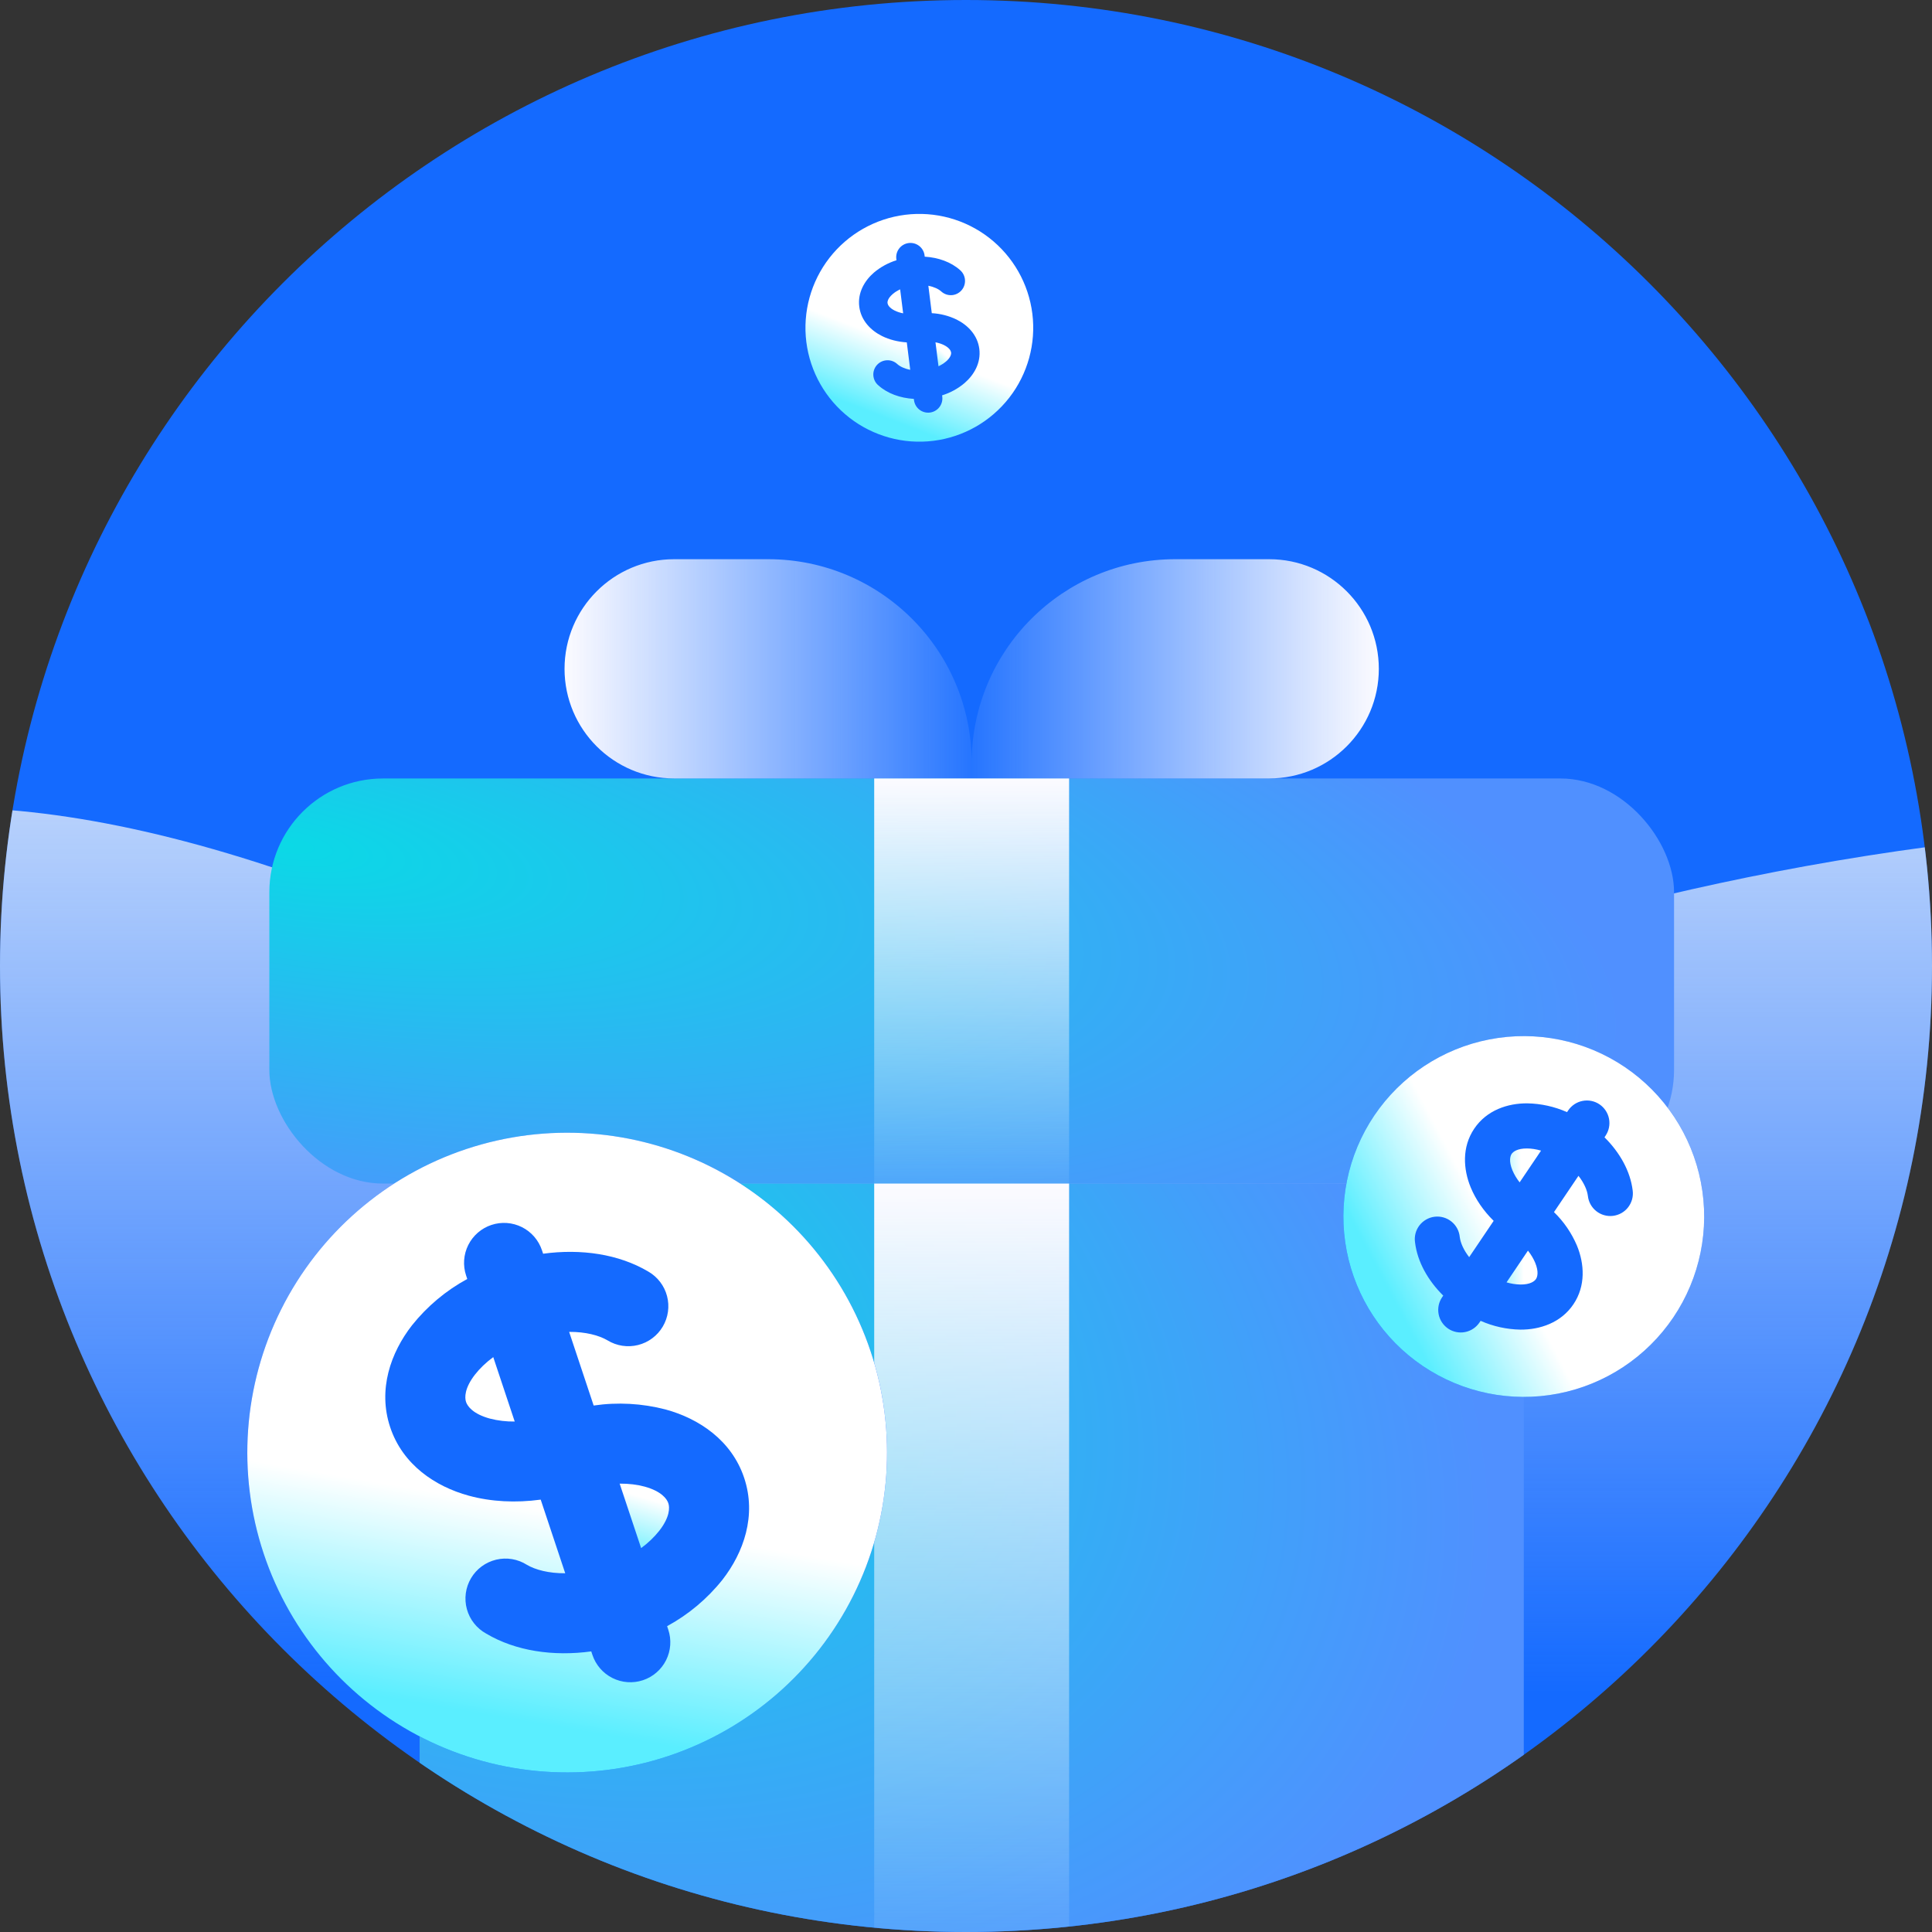
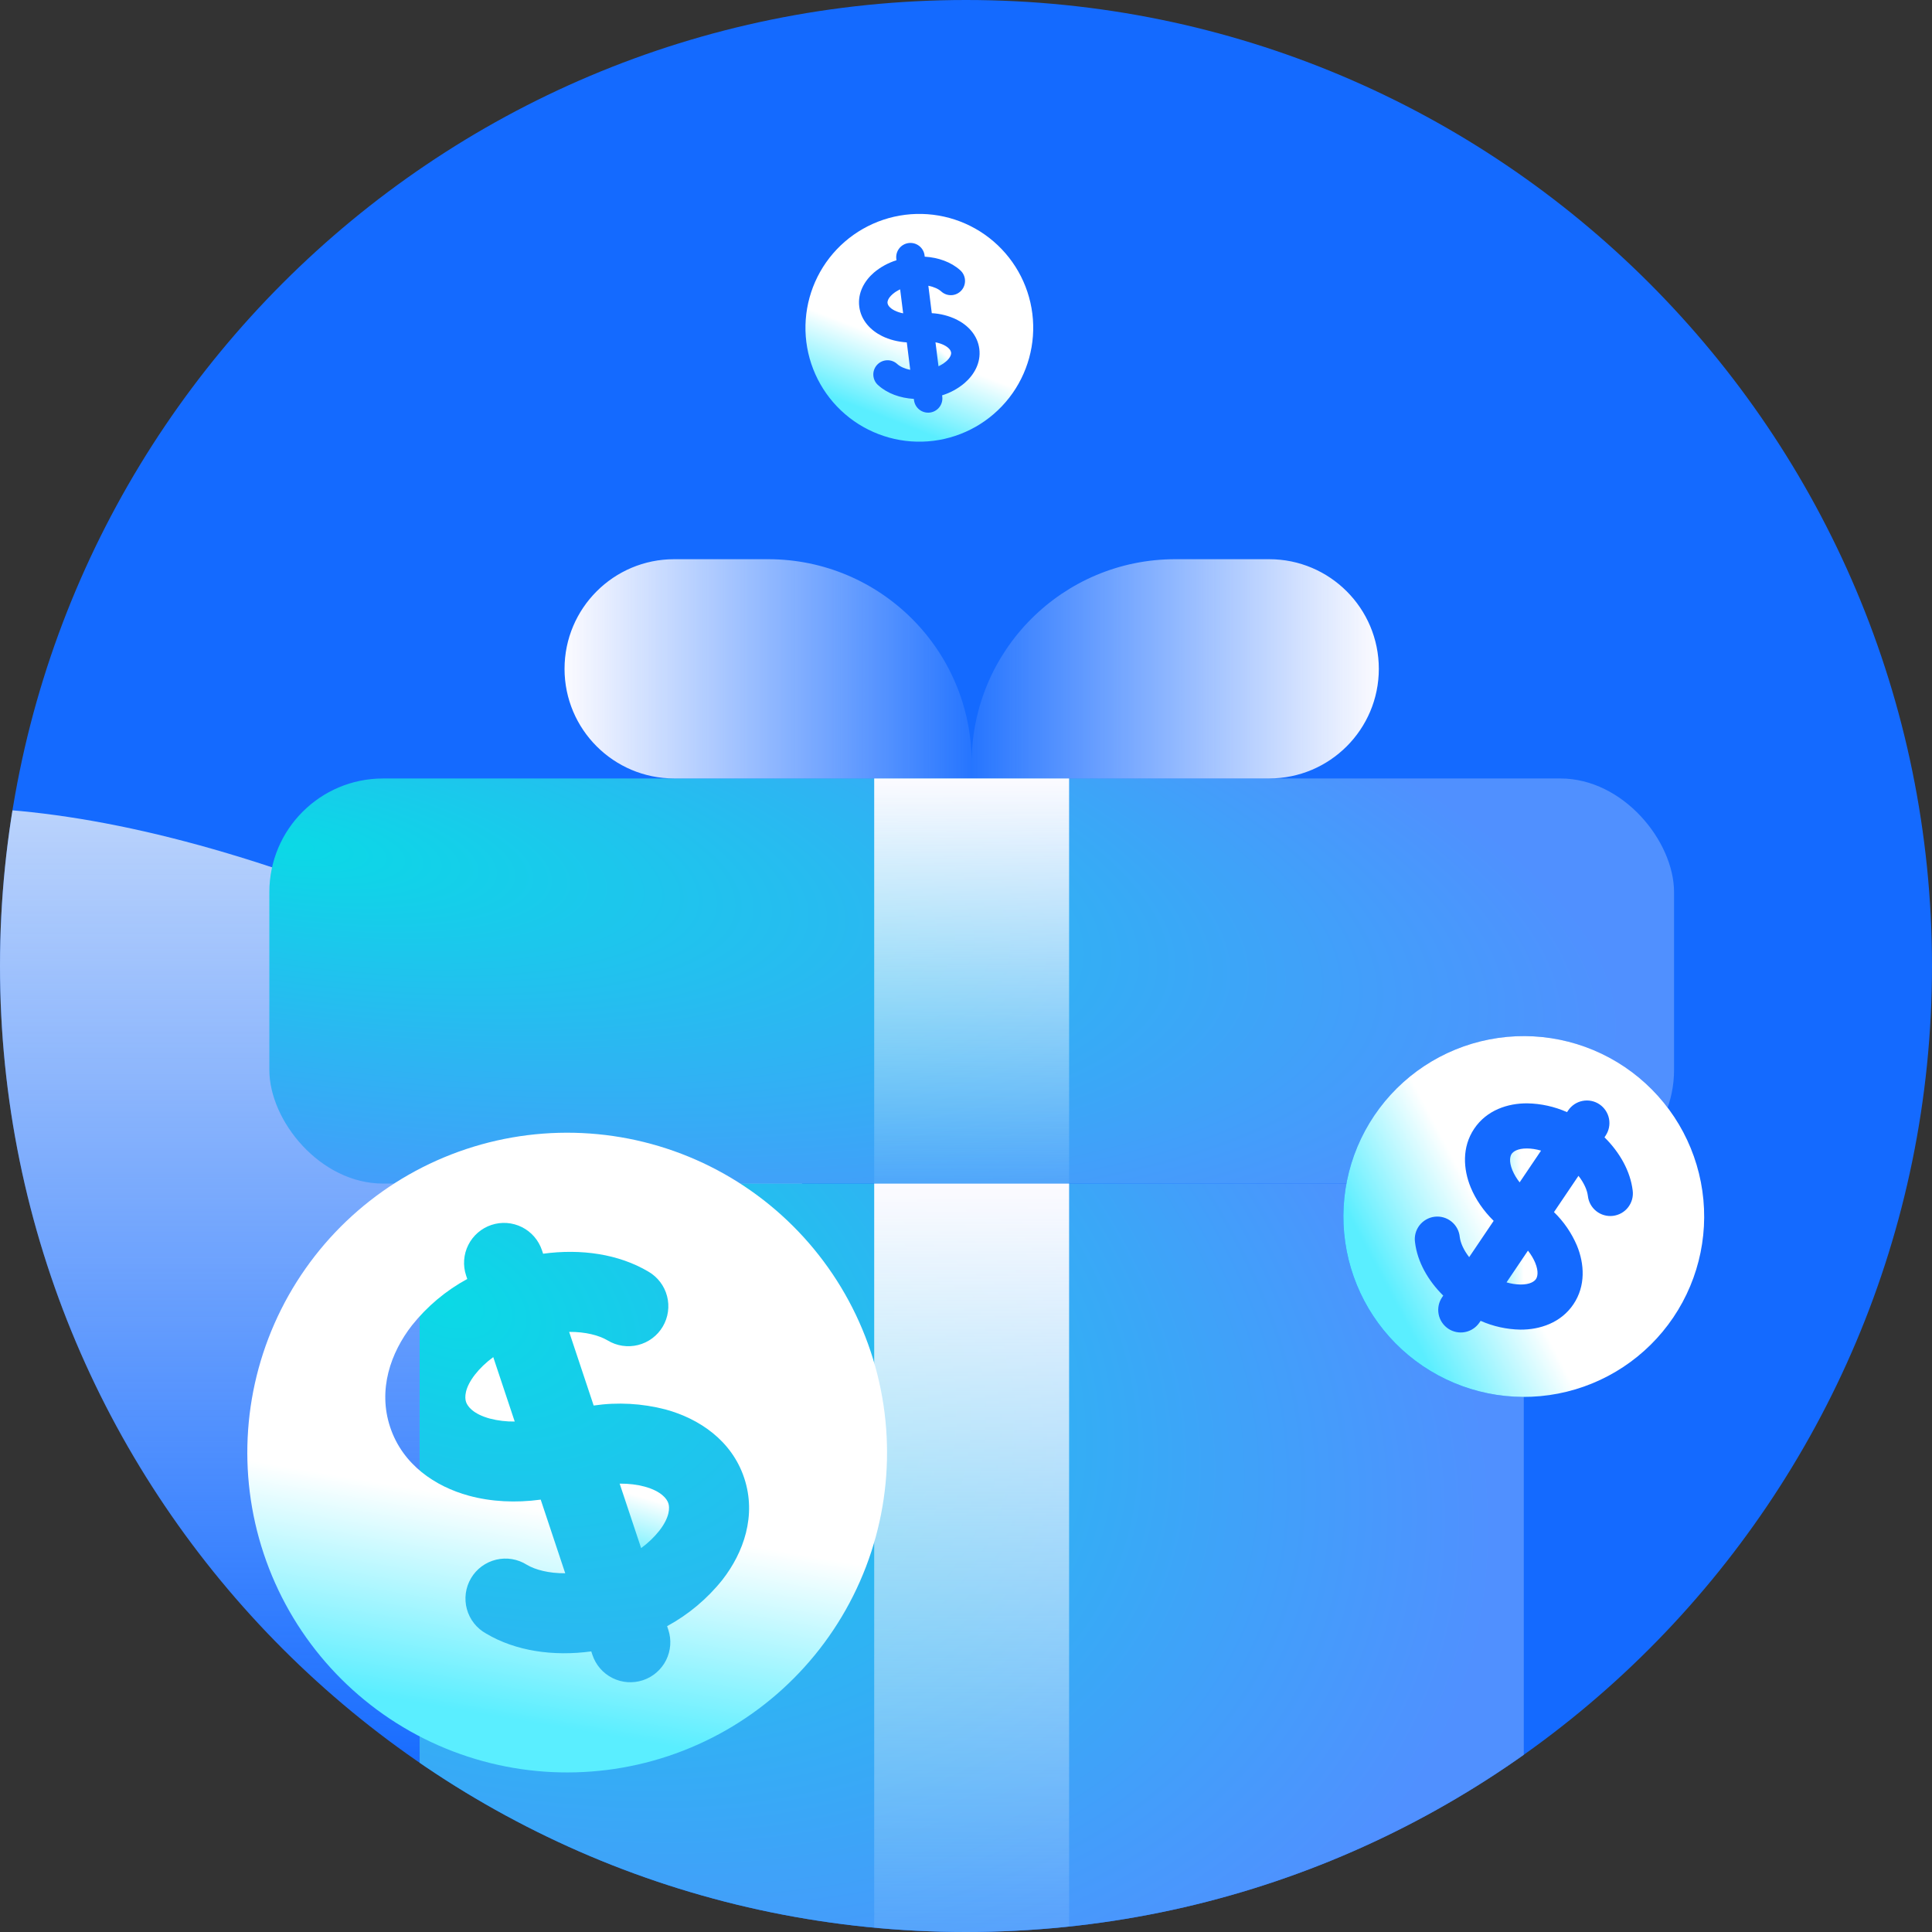
<svg xmlns="http://www.w3.org/2000/svg" width="70" height="70" fill="none" viewBox="0 0 68 68">
  <rect x="0" y="0" width="68" height="68" fill="#333333" stroke="none" />
  <defs>
    <clipPath id="clip0_633_15390">
      <path id="svg_1" fill="white" d="m0,34c0,-18.778 15.222,-34 34,-34c18.778,0 34,15.222 34,34c0,18.778 -15.222,34 -34,34c-18.778,0 -34,-15.222 -34,-34z" />
    </clipPath>
    <linearGradient y2="1" x2="0.38" y1="-0.076" x1="0.38" id="paint0_linear_633_15390">
      <stop stop-color="#EAF1FB" />
      <stop stop-opacity="0" stop-color="#EAF1FB" offset="1" />
    </linearGradient>
    <radialGradient gradientTransform="matrix(77.953,11.965,-3.592,23.404,10.529,29.692)" gradientUnits="userSpaceOnUse" r="1" cy="0" cx="0" id="paint1_radial_633_15390">
      <stop stop-color="#DBD0FF" />
      <stop stop-color="#0BD9E6" offset="0" />
      <stop stop-color="#5090FF" offset="0.593" />
    </radialGradient>
    <radialGradient gradientTransform="matrix(61.275,22.374,-14.433,39.527,15.594,45.945)" gradientUnits="userSpaceOnUse" r="1" cy="0" cx="0" id="paint2_radial_633_15390">
      <stop stop-color="#DBD0FF" />
      <stop stop-color="#0BD9E6" offset="0" />
      <stop stop-color="#5090FF" offset="0.593" />
    </radialGradient>
    <linearGradient y2="0.5" x2="1.083" y1="0.5" x1="0" id="paint3_linear_633_15390">
      <stop stop-color="#FCFBFF" />
      <stop stop-opacity="0" stop-color="#FCFBFF" offset="1" />
    </linearGradient>
    <linearGradient y2="0.5" x2="1.083" y1="0.5" x1="0" id="paint4_linear_633_15390">
      <stop stop-color="#FCFBFF" />
      <stop stop-opacity="0" stop-color="#FCFBFF" offset="1" />
    </linearGradient>
    <linearGradient y2="0.5" x2="1.083" y1="0.5" x1="0" id="paint5_linear_633_15390">
      <stop stop-color="#FCFBFF" />
      <stop stop-opacity="0" stop-color="#FCFBFF" offset="1" />
    </linearGradient>
    <linearGradient y2="0.5" x2="-0.083" y1="0.5" x1="1" id="paint6_linear_633_15390">
      <stop stop-color="#FCFBFF" />
      <stop stop-opacity="0" stop-color="#FCFBFF" offset="1" />
    </linearGradient>
    <linearGradient y2="1.163" x2="0.655" y1="0.636" x1="0.745" id="paint7_linear_633_15390">
      <stop stop-color="white" />
      <stop stop-color="#5AEEFF" offset="0.6" />
    </linearGradient>
    <linearGradient y2="1.228" x2="0.54" y1="0.684" x1="0.714" id="paint8_linear_633_15390">
      <stop stop-color="white" />
      <stop stop-color="#5AEEFF" offset="0.6" />
    </linearGradient>
    <linearGradient y2="1.027" x2="0.069" y1="0.777" x1="0.541" id="paint9_linear_633_15390">
      <stop stop-color="white" />
      <stop stop-color="#5AEEFF" offset="0.6" />
    </linearGradient>
    <linearGradient y2="0.878" x2="-1.22" y1="0.732" x1="0.479" id="paint10_linear_633_15390">
      <stop stop-color="white" />
      <stop stop-color="#5AEEFF" offset="0.6" />
    </linearGradient>
    <linearGradient y2="1.18" x2="0.522" y1="0.682" x1="0.714" id="paint11_linear_633_15390">
      <stop stop-color="white" />
      <stop stop-color="#5AEEFF" offset="0.6" />
    </linearGradient>
    <linearGradient y2="1.138" x2="0.392" y1="0.699" x1="0.701" id="paint12_linear_633_15390">
      <stop stop-color="white" />
      <stop stop-color="#5AEEFF" offset="0.6" />
    </linearGradient>
  </defs>
  <g>
    <title>Layer 1</title>
    <g id="svg_2">
      <g id="svg_3" clip-path="url(#clip0_633_15390)">
        <path id="svg_4" fill="#146AFF" d="m0,34c0,-18.778 15.222,-34 34,-34c18.778,0 34,15.222 34,34c0,18.778 -15.222,34 -34,34c-18.778,0 -34,-15.222 -34,-34z" />
-         <path id="svg_5" fill="url(#paint0_linear_633_15390)" d="m-17.861,42.707c1.594,-8.209 7.615,-21.012 33.044,-10.029c26.495,10.029 29.973,-1.082 57.723,-3.421c16.596,-1.399 15.227,17.559 10.352,30.32l-107.759,0c0.262,-6.875 2.739,-13.253 6.64,-16.87z" />
+         <path id="svg_5" fill="url(#paint0_linear_633_15390)" d="m-17.861,42.707c1.594,-8.209 7.615,-21.012 33.044,-10.029c16.596,-1.399 15.227,17.559 10.352,30.32l-107.759,0c0.262,-6.875 2.739,-13.253 6.64,-16.87z" />
        <rect id="svg_6" fill="url(#paint1_radial_633_15390)" rx="4" height="14.258" width="49.441" y="27.4" x="9.48" />
        <rect id="svg_7" fill="url(#paint2_radial_633_15390)" height="26.661" width="38.863" y="41.657" x="14.769" />
        <rect transform="rotate(90 37.629 41.657)" id="svg_8" fill="url(#paint3_linear_633_15390)" height="6.86" width="26.661" y="41.657" x="37.629" />
        <rect transform="rotate(90 37.629 27.4)" id="svg_9" fill="url(#paint4_linear_633_15390)" height="6.86" width="14.258" y="27.4" x="37.629" />
        <path id="svg_10" fill="url(#paint5_linear_633_15390)" d="m19.87,23.541c0,-2.131 1.728,-3.859 3.859,-3.859l3.306,0c3.957,0 7.165,3.208 7.165,7.165l0,0.552l-10.471,0c-2.131,0 -3.859,-1.728 -3.859,-3.859z" />
        <path id="svg_11" fill="url(#paint6_linear_633_15390)" d="m48.53,23.541c0,-2.131 -1.728,-3.859 -3.859,-3.859l-3.306,0c-3.957,0 -7.165,3.208 -7.165,7.165l0,0.552l10.471,0c2.131,0 3.859,-1.728 3.859,-3.859z" />
-         <path id="svg_12" fill="#146AFF" d="m23.519,61.808c2.833,-0.943 5.175,-2.973 6.512,-5.643c1.336,-2.67 1.557,-5.762 0.614,-8.595c-0.943,-2.833 -2.973,-5.175 -5.643,-6.512c-2.67,-1.336 -5.762,-1.557 -8.595,-0.614c-2.833,0.943 -5.175,2.973 -6.512,5.643c-1.336,2.67 -1.557,5.762 -0.614,8.595c0.943,2.833 2.973,5.175 5.643,6.512c2.67,1.336 5.762,1.557 8.595,0.614z" clip-rule="evenodd" fill-rule="evenodd" />
        <path id="svg_13" fill="url(#paint7_linear_633_15390)" d="m23.519,61.808c2.833,-0.943 5.175,-2.973 6.512,-5.643c1.336,-2.67 1.557,-5.762 0.614,-8.595c-0.943,-2.833 -2.973,-5.175 -5.643,-6.512c-2.67,-1.336 -5.762,-1.557 -8.595,-0.614c-2.833,0.943 -5.175,2.973 -6.512,5.643c-1.336,2.67 -1.557,5.762 -0.614,8.595c0.943,2.833 2.973,5.175 5.643,6.512c2.67,1.336 5.762,1.557 8.595,0.614zm-4.444,-17.803c-0.118,-0.354 -0.372,-0.647 -0.705,-0.814c-0.334,-0.167 -0.72,-0.195 -1.074,-0.077c-0.354,0.118 -0.647,0.372 -0.814,0.705c-0.167,0.334 -0.195,0.72 -0.077,1.074l0.041,0.123c-0.75,0.407 -1.411,0.962 -1.944,1.629c-0.751,0.962 -1.21,2.264 -0.769,3.588c0.44,1.322 1.589,2.089 2.766,2.41c0.783,0.214 1.65,0.259 2.532,0.139l0.863,2.592c-0.579,0.004 -1.049,-0.121 -1.35,-0.298c-0.159,-0.101 -0.337,-0.169 -0.523,-0.2c-0.186,-0.031 -0.376,-0.024 -0.559,0.02c-0.183,0.044 -0.356,0.124 -0.508,0.236c-0.152,0.112 -0.279,0.253 -0.375,0.415c-0.096,0.162 -0.159,0.342 -0.184,0.529c-0.025,0.187 -0.013,0.377 0.037,0.559c0.05,0.182 0.135,0.352 0.252,0.5c0.117,0.148 0.262,0.271 0.427,0.362c1.039,0.617 2.365,0.809 3.699,0.627l0.041,0.123c0.118,0.354 0.372,0.647 0.705,0.814c0.334,0.167 0.72,0.195 1.074,0.077c0.354,-0.118 0.647,-0.372 0.814,-0.705c0.167,-0.334 0.195,-0.72 0.077,-1.074l-0.041,-0.123c0.75,-0.408 1.411,-0.962 1.944,-1.629c0.751,-0.962 1.21,-2.264 0.769,-3.588c-0.44,-1.322 -1.589,-2.089 -2.766,-2.41c-0.826,-0.215 -1.687,-0.263 -2.532,-0.139l-0.863,-2.592c0.579,-0.004 1.049,0.121 1.35,0.298c0.159,0.097 0.336,0.162 0.52,0.19c0.184,0.028 0.372,0.02 0.553,-0.025c0.181,-0.045 0.351,-0.125 0.501,-0.237c0.15,-0.111 0.276,-0.251 0.371,-0.412c0.095,-0.16 0.157,-0.338 0.183,-0.523c0.026,-0.185 0.015,-0.373 -0.033,-0.553c-0.047,-0.18 -0.13,-0.349 -0.244,-0.497c-0.113,-0.148 -0.255,-0.272 -0.417,-0.365c-1.04,-0.616 -2.365,-0.809 -3.7,-0.627l-0.041,-0.123z" clip-rule="evenodd" fill-rule="evenodd" />
        <path id="svg_14" fill="url(#paint8_linear_633_15390)" d="m16.723,48.375c0.161,-0.206 0.375,-0.416 0.638,-0.609l0.755,2.267c-0.295,0.005 -0.59,-0.03 -0.876,-0.104c-0.592,-0.162 -0.786,-0.432 -0.837,-0.585c-0.051,-0.152 -0.058,-0.485 0.32,-0.97zm5.842,6.111l-0.755,-2.267c0.325,-0.003 0.623,0.036 0.876,0.104c0.594,0.163 0.786,0.432 0.837,0.585c0.051,0.152 0.058,0.485 -0.319,0.97c-0.184,0.231 -0.399,0.436 -0.638,0.609z" />
        <path id="svg_15" fill="#146AFF" d="m50.08,48.08c1.396,0.942 3.109,1.291 4.762,0.97c1.653,-0.321 3.111,-1.285 4.053,-2.681c0.942,-1.396 1.291,-3.109 0.97,-4.762c-0.321,-1.653 -1.285,-3.111 -2.681,-4.053c-1.396,-0.942 -3.109,-1.291 -4.762,-0.97c-1.653,0.321 -3.111,1.285 -4.053,2.681c-0.942,1.396 -1.291,3.109 -0.97,4.762c0.321,1.653 1.285,3.111 2.681,4.053z" clip-rule="evenodd" fill-rule="evenodd" />
        <path id="svg_16" fill="url(#paint9_linear_633_15390)" d="m50.08,48.08c1.396,0.942 3.109,1.291 4.762,0.97c1.653,-0.321 3.111,-1.285 4.053,-2.681c0.942,-1.396 1.291,-3.109 0.97,-4.762c-0.321,-1.653 -1.285,-3.111 -2.681,-4.053c-1.396,-0.942 -3.109,-1.291 -4.762,-0.97c-1.653,0.321 -3.111,1.285 -4.053,2.681c-0.942,1.396 -1.291,3.109 -0.97,4.762c0.321,1.653 1.285,3.111 2.681,4.053zm6.431,-8.109c0.118,-0.174 0.161,-0.389 0.121,-0.595c-0.04,-0.207 -0.161,-0.389 -0.335,-0.507c-0.174,-0.118 -0.389,-0.161 -0.595,-0.121c-0.207,0.04 -0.389,0.161 -0.507,0.335l-0.041,0.06c-0.44,-0.195 -0.915,-0.3 -1.397,-0.309c-0.688,-0.005 -1.428,0.238 -1.868,0.89c-0.44,0.651 -0.388,1.429 -0.126,2.066c0.174,0.424 0.451,0.827 0.809,1.18l-0.862,1.277c-0.201,-0.257 -0.307,-0.511 -0.331,-0.706c-0.01,-0.106 -0.04,-0.209 -0.09,-0.302c-0.05,-0.094 -0.118,-0.176 -0.201,-0.243c-0.083,-0.067 -0.178,-0.116 -0.28,-0.146c-0.102,-0.029 -0.209,-0.038 -0.315,-0.025c-0.105,0.013 -0.207,0.047 -0.299,0.1c-0.092,0.053 -0.173,0.124 -0.237,0.208c-0.064,0.085 -0.111,0.181 -0.137,0.284c-0.026,0.103 -0.031,0.21 -0.015,0.315c0.082,0.676 0.452,1.335 0.992,1.869l-0.041,0.06c-0.118,0.174 -0.161,0.389 -0.121,0.595c0.04,0.207 0.161,0.389 0.335,0.507c0.174,0.118 0.389,0.161 0.595,0.121c0.207,-0.04 0.389,-0.161 0.507,-0.335l0.041,-0.06c0.44,0.195 0.915,0.3 1.397,0.309c0.688,0.005 1.428,-0.238 1.868,-0.89c0.44,-0.651 0.388,-1.429 0.126,-2.066c-0.188,-0.443 -0.463,-0.845 -0.809,-1.18l0.862,-1.277c0.201,0.257 0.307,0.51 0.331,0.706c0.011,0.105 0.043,0.206 0.094,0.298c0.051,0.092 0.119,0.173 0.202,0.239c0.082,0.065 0.177,0.114 0.278,0.142c0.101,0.029 0.207,0.037 0.311,0.024c0.104,-0.013 0.205,-0.046 0.297,-0.098c0.091,-0.052 0.172,-0.121 0.236,-0.205c0.064,-0.083 0.111,-0.178 0.139,-0.28c0.027,-0.102 0.034,-0.208 0.02,-0.312c-0.082,-0.677 -0.452,-1.335 -0.992,-1.87l0.041,-0.06z" clip-rule="evenodd" fill-rule="evenodd" />
        <path id="svg_17" fill="url(#paint10_linear_633_15390)" d="m53.748,40.422c0.148,0.001 0.315,0.025 0.492,0.076l-0.754,1.117c-0.104,-0.13 -0.19,-0.274 -0.255,-0.427c-0.131,-0.32 -0.077,-0.5 -0.026,-0.575c0.051,-0.075 0.197,-0.193 0.543,-0.191zm-0.723,4.713l0.754,-1.117c0.113,0.144 0.198,0.291 0.255,0.427c0.132,0.322 0.077,0.5 0.026,0.575c-0.051,0.075 -0.197,0.193 -0.543,0.191c-0.167,-0.003 -0.332,-0.029 -0.492,-0.076z" />
        <path id="svg_18" fill="#146AFF" d="m32.855,15.515c1.055,-0.132 2.014,-0.678 2.667,-1.517c0.652,-0.839 0.945,-1.904 0.813,-2.958c-0.132,-1.055 -0.678,-2.014 -1.517,-2.667c-0.839,-0.652 -1.904,-0.945 -2.958,-0.813c-1.055,0.132 -2.014,0.678 -2.667,1.517c-0.652,0.839 -0.945,1.904 -0.813,2.958c0.132,1.055 0.678,2.014 1.517,2.667c0.839,0.652 1.904,0.945 2.958,0.813z" clip-rule="evenodd" fill-rule="evenodd" />
        <path id="svg_19" fill="url(#paint11_linear_633_15390)" d="m32.855,15.515c1.055,-0.132 2.014,-0.678 2.667,-1.517c0.652,-0.839 0.945,-1.904 0.813,-2.958c-0.132,-1.055 -0.678,-2.014 -1.517,-2.667c-0.839,-0.652 -1.904,-0.945 -2.958,-0.813c-1.055,0.132 -2.014,0.678 -2.667,1.517c-0.652,0.839 -0.945,1.904 -0.813,2.958c0.132,1.055 0.678,2.014 1.517,2.667c0.839,0.652 1.904,0.945 2.958,0.813zm-0.313,-6.526c-0.017,-0.132 -0.085,-0.252 -0.19,-0.333c-0.105,-0.082 -0.238,-0.118 -0.37,-0.102c-0.132,0.017 -0.252,0.085 -0.333,0.19c-0.082,0.105 -0.118,0.238 -0.102,0.37l0.006,0.046c-0.29,0.09 -0.56,0.237 -0.792,0.433c-0.329,0.284 -0.58,0.707 -0.518,1.199c0.062,0.492 0.409,0.84 0.798,1.034c0.259,0.129 0.558,0.205 0.875,0.225l0.121,0.965c-0.202,-0.039 -0.358,-0.115 -0.451,-0.198c-0.049,-0.046 -0.106,-0.083 -0.169,-0.106c-0.063,-0.024 -0.13,-0.035 -0.197,-0.032c-0.067,0.003 -0.133,0.019 -0.194,0.047c-0.061,0.029 -0.115,0.069 -0.16,0.119c-0.045,0.05 -0.079,0.108 -0.101,0.172c-0.022,0.064 -0.031,0.131 -0.026,0.198c0.005,0.067 0.023,0.132 0.053,0.192c0.03,0.06 0.072,0.113 0.124,0.156c0.32,0.288 0.769,0.447 1.248,0.476l0.006,0.046c0.017,0.132 0.085,0.252 0.19,0.333c0.105,0.082 0.238,0.118 0.37,0.102c0.132,-0.017 0.252,-0.085 0.333,-0.19c0.082,-0.105 0.118,-0.238 0.102,-0.37l-0.006,-0.046c0.29,-0.09 0.56,-0.237 0.792,-0.434c0.329,-0.284 0.58,-0.706 0.518,-1.199c-0.062,-0.492 -0.409,-0.84 -0.798,-1.034c-0.274,-0.133 -0.571,-0.209 -0.875,-0.225l-0.121,-0.965c0.202,0.039 0.358,0.115 0.451,0.198c0.049,0.045 0.106,0.08 0.168,0.103c0.062,0.023 0.129,0.033 0.195,0.03c0.066,-0.003 0.131,-0.019 0.191,-0.048c0.06,-0.028 0.114,-0.069 0.158,-0.118c0.044,-0.049 0.079,-0.107 0.1,-0.17c0.022,-0.063 0.031,-0.129 0.027,-0.195c-0.004,-0.066 -0.021,-0.131 -0.05,-0.191c-0.029,-0.06 -0.07,-0.113 -0.12,-0.157c-0.32,-0.288 -0.77,-0.447 -1.248,-0.476l-0.006,-0.046z" clip-rule="evenodd" fill-rule="evenodd" />
        <path id="svg_20" fill="url(#paint12_linear_633_15390)" d="m31.417,10.352c0.071,-0.061 0.16,-0.119 0.265,-0.168l0.106,0.844c-0.103,-0.019 -0.204,-0.051 -0.298,-0.097c-0.196,-0.098 -0.244,-0.206 -0.252,-0.262c-0.007,-0.057 0.014,-0.173 0.179,-0.316zm1.615,2.54l-0.106,-0.844c0.114,0.022 0.215,0.056 0.298,0.097c0.196,0.098 0.244,0.206 0.252,0.262c0.007,0.057 -0.014,0.173 -0.179,0.316c-0.08,0.068 -0.17,0.124 -0.265,0.168z" />
      </g>
    </g>
  </g>
</svg>